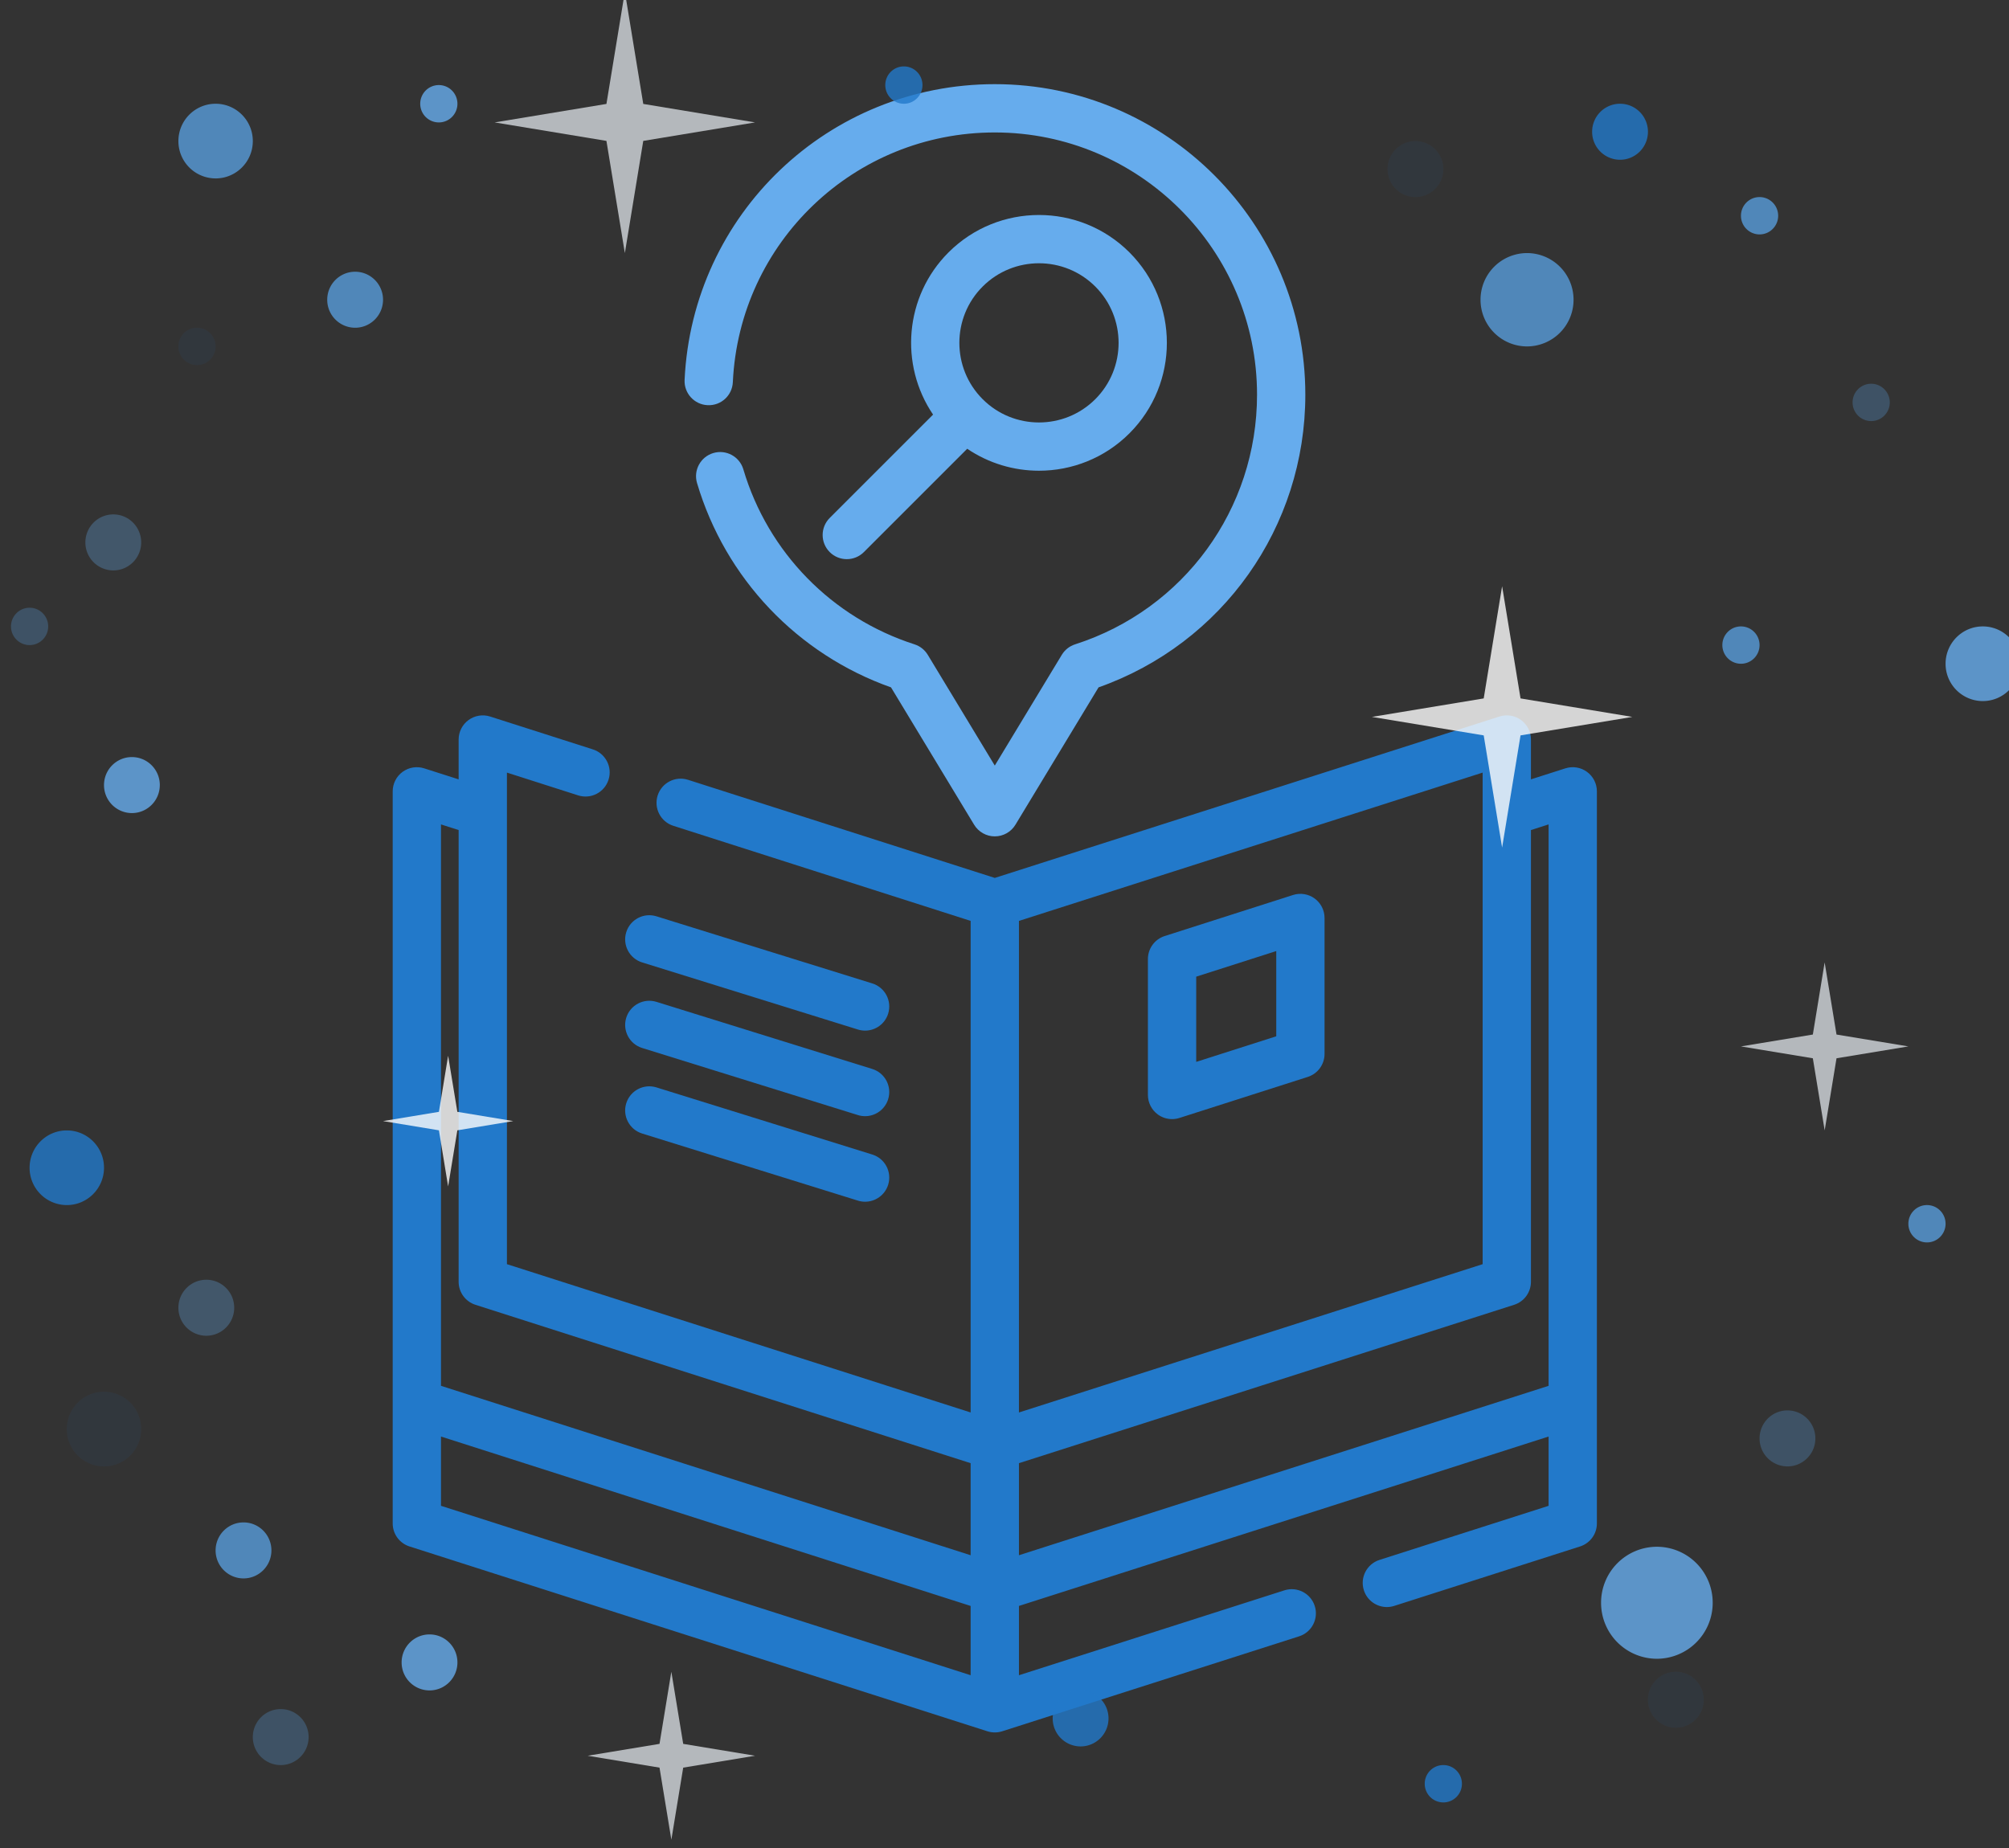
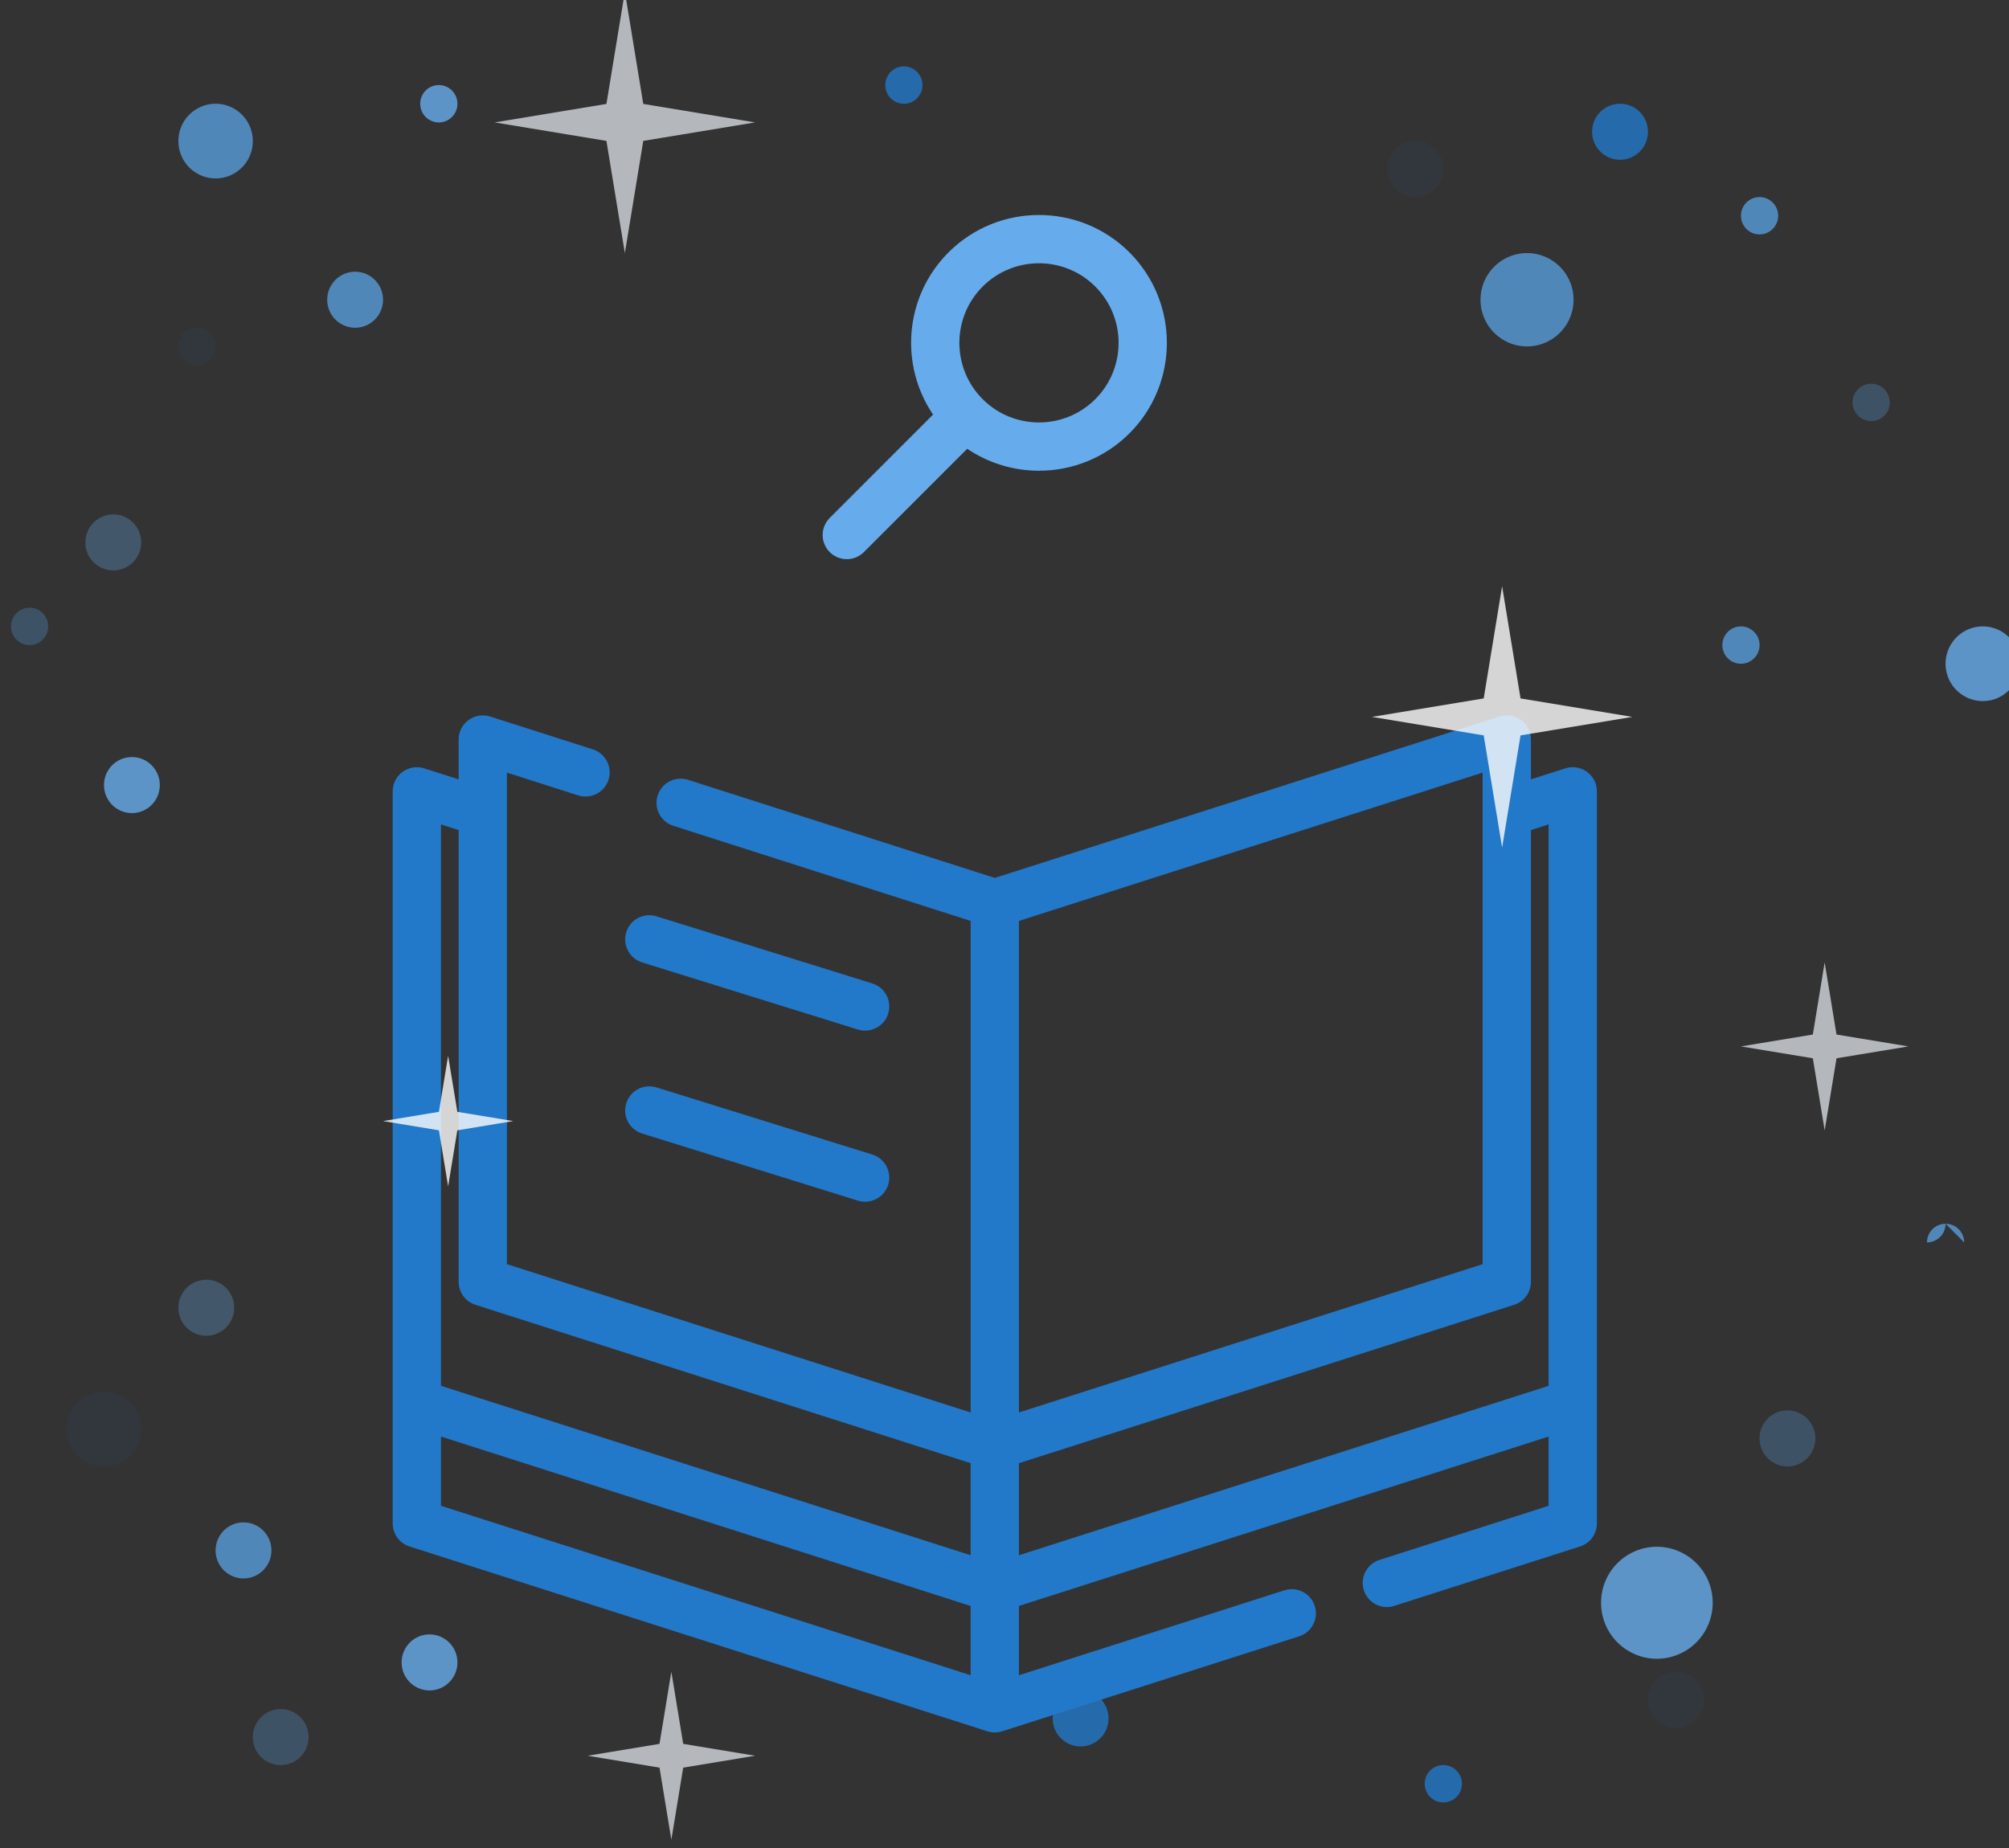
<svg xmlns="http://www.w3.org/2000/svg" xmlns:ns1="http://sodipodi.sourceforge.net/DTD/sodipodi-0.dtd" xmlns:ns2="http://www.inkscape.org/namespaces/inkscape" width="100" height="92" viewBox="0 0 100 92" version="1.1" id="svg70" ns1:docname="glossary.svg" ns2:version="0.92.4 (5da689c313, 2019-01-14)">
  <rect x="0" y="0" width="100" height="92" fill="#333333" stroke="none" />
  <defs id="defs74" />
  <ns1:namedview pagecolor="#ffffff" bordercolor="#666666" borderopacity="1" objecttolerance="10" gridtolerance="10" guidetolerance="10" ns2:pageopacity="0" ns2:pageshadow="2" ns2:window-width="1792" ns2:window-height="1057" id="namedview72" showgrid="false" ns2:zoom="2.5652174" ns2:cx="-76.694915" ns2:cy="46.194915" ns2:window-x="-8" ns2:window-y="-8" ns2:window-maximized="1" ns2:current-layer="g54" />
  <g id="g68" fill-rule="evenodd" fill="none">
    <g id="g920" transform="matrix(1.153,0,0,1.153,-6.584,-5.973)">
      <g style="fill:#66aced;fill-opacity:1" id="g6" transform="matrix(0.139,0,0,0.139,13.072,8.814)">
        <g style="fill:#66aced;fill-opacity:1" id="g4">
-           <path style="fill:#66aced;fill-opacity:1" id="path2-3" d="m 256.001,0 c -51.613,0 -93.932,40.356 -96.34,91.877 -0.194,4.139 3.004,7.649 7.141,7.843 4.175,0.198 7.648,-3.004 7.843,-7.142 2.033,-43.5 37.77,-77.576 81.356,-77.576 44.912,0 81.45,36.538 81.45,81.451 0,35.531 -22.712,66.699 -56.515,77.558 -1.723,0.553 -3.187,1.71 -4.123,3.258 L 256,211.669 235.187,177.268 c -0.937,-1.548 -2.4,-2.705 -4.123,-3.258 -25.635,-8.234 -45.507,-28.558 -53.159,-54.365 -1.178,-3.972 -5.354,-6.237 -9.322,-5.059 -3.972,1.177 -6.236,5.351 -5.059,9.322 8.791,29.649 31.202,53.186 60.248,63.47 l 25.811,42.662 c 1.358,2.246 3.792,3.618 6.417,3.618 2.625,0 5.059,-1.372 6.417,-3.618 l 25.81,-42.662 C 326.759,173.753 352.451,137.568 352.451,96.45 352.451,43.267 309.183,0 256.001,0 Z" ns2:connector-curvature="0" />
-         </g>
+           </g>
      </g>
      <g style="fill:#66aced;fill-opacity:1" id="g12" transform="matrix(0.139,0,0,0.139,13.072,8.814)">
        <g style="fill:#66aced;fill-opacity:1" id="g10">
          <path style="fill:#66aced;fill-opacity:1" id="path8-2" d="m 297.827,52.261 c -15.494,-15.493 -40.706,-15.495 -56.2,0 -13.68,13.68 -15.272,34.932 -4.794,50.386 l -32.098,32.098 c -2.931,2.929 -2.931,7.678 -0.002,10.607 1.465,1.464 3.385,2.197 5.304,2.197 1.919,0 3.839,-0.732 5.304,-2.197 l 32.098,-32.098 c 6.703,4.545 14.493,6.826 22.287,6.826 10.177,0 20.354,-3.874 28.101,-11.621 15.493,-15.493 15.493,-40.705 0,-56.198 z m -10.609,45.592 c -9.645,9.645 -25.341,9.646 -34.985,0 -9.645,-9.645 -9.645,-25.339 0,-34.985 4.822,-4.823 11.157,-7.234 17.492,-7.234 6.336,0 12.671,2.412 17.493,7.234 9.646,9.645 9.646,25.34 0,34.985 z" ns2:connector-curvature="0" />
        </g>
      </g>
      <g style="fill:#2279ca;fill-opacity:1" id="g18" transform="matrix(0.139,0,0,0.139,13.072,8.814)">
        <g style="fill:#2279ca;fill-opacity:1" id="g16">
          <path style="fill:#2279ca;fill-opacity:1" id="path14-5" d="m 217.951,279.338 -67.023,-20.845 c -3.96,-1.231 -8.159,0.979 -9.39,4.934 -1.228,3.955 0.981,8.159 4.936,9.389 l 67.023,20.845 c 0.742,0.23 1.492,0.34 2.229,0.34 3.197,0 6.16,-2.061 7.16,-5.274 1.229,-3.956 -0.979,-8.159 -4.935,-9.389 z" ns2:connector-curvature="0" />
        </g>
      </g>
      <g id="g24" transform="matrix(0.139,0,0,0.139,13.072,8.814)">
        <g id="g22">
-           <path style="fill:#2279ca;fill-opacity:1" id="path20-0" d="m 217.951,305.912 -67.023,-20.845 c -3.96,-1.229 -8.159,0.979 -9.39,4.934 -1.228,3.955 0.981,8.159 4.936,9.389 l 67.023,20.845 c 0.742,0.23 1.492,0.34 2.229,0.34 3.197,0 6.16,-2.061 7.16,-5.274 1.229,-3.956 -0.979,-8.159 -4.935,-9.389 z" ns2:connector-curvature="0" />
-         </g>
+           </g>
      </g>
      <g style="fill:#2279ca;fill-opacity:1" id="g30" transform="matrix(0.139,0,0,0.139,13.072,8.814)">
        <g style="fill:#2279ca;fill-opacity:1" id="g28">
          <path style="fill:#2279ca;fill-opacity:1" id="path26-6" d="m 217.951,332.486 -67.023,-20.845 c -3.96,-1.229 -8.159,0.98 -9.39,4.934 -1.228,3.955 0.981,8.159 4.936,9.389 l 67.023,20.845 c 0.742,0.23 1.492,0.34 2.229,0.34 3.197,0 6.16,-2.061 7.16,-5.274 1.229,-3.956 -0.979,-8.159 -4.935,-9.389 z" ns2:connector-curvature="0" />
        </g>
      </g>
      <g style="fill:#2279ca;fill-opacity:1" id="g40" transform="matrix(0.139,0,0,0.139,13.072,8.814)">
        <g style="fill:#2279ca;fill-opacity:1" id="g38">
          <g style="fill:#2279ca;fill-opacity:1" id="g36">
            <path style="fill:#2279ca;fill-opacity:1" id="path32-4" d="m 439.923,213.614 c 1.935,1.412 -1.932,-1.411 0,0 z" ns2:connector-curvature="0" />
            <path style="fill:#2279ca;fill-opacity:1" id="path34-4" d="m 439.923,213.614 c -1.933,-1.411 -4.425,-1.816 -6.707,-1.086 l -10.697,3.421 v -12.373 c 0,-2.395 -1.144,-4.646 -3.078,-6.058 -1.934,-1.412 -4.424,-1.816 -6.707,-1.086 l -156.733,50.135 -95.275,-30.476 c -3.94,-1.262 -8.166,0.913 -9.429,4.858 -1.262,3.945 0.913,8.167 4.858,9.429 l 92.346,29.539 v 17.174 37.27 98.251 L 104.482,366.544 V 213.85 l 22.125,7.078 c 3.943,1.262 8.166,-0.913 9.429,-4.858 1.262,-3.945 -0.913,-8.167 -4.858,-9.429 l -31.91,-10.208 c -2.283,-0.73 -4.774,-0.326 -6.707,1.086 -1.935,1.412 -3.078,3.663 -3.078,6.058 v 12.373 l -10.697,-3.421 c -2.282,-0.73 -4.773,-0.325 -6.707,1.086 -1.935,1.412 -3.078,3.663 -3.078,6.058 v 37.28 152.861 37.27 c 0,3.262 2.108,6.149 5.215,7.144 l 179.501,57.42 c 1.474,0.472 3.096,0.471 4.57,0 l 92.231,-29.5 c 3.945,-1.262 6.12,-5.483 4.858,-9.428 -1.262,-3.945 -5.483,-6.12 -9.429,-4.859 l -82.445,26.371 V 472.71 l 164.501,-52.622 v 21.521 l -52.516,16.802 c -3.945,1.262 -6.12,5.483 -4.858,9.428 1.02,3.186 3.968,5.217 7.142,5.217 0.757,0 1.527,-0.116 2.287,-0.358 l 57.73,-18.47 c 3.106,-0.994 5.215,-3.882 5.215,-7.144 v -37.27 -152.861 -37.28 c -10e-4,-2.396 -1.145,-4.647 -3.08,-6.059 z M 248.501,494.231 84,441.609 v -21.521 l 164.501,52.622 z m 0,-37.27 L 84,404.338 V 256.953 229.946 l 5.482,1.754 v 140.32 c 0,3.262 2.108,6.149 5.215,7.144 l 153.804,49.198 z m 15,-142.598 v -37.27 -17.174 L 407.52,213.85 v 152.695 l -144.019,46.068 z m 164.501,-57.41 v 147.386 l -164.501,52.622 v -28.598 l 153.804,-49.198 c 3.106,-0.994 5.215,-3.882 5.215,-7.144 V 231.699 l 5.482,-1.754 z" ns2:connector-curvature="0" />
          </g>
        </g>
      </g>
      <g style="fill:#2279ca;fill-opacity:1" id="g46" transform="matrix(0.139,0,0,0.139,13.072,8.814)">
        <g style="fill:#2279ca;fill-opacity:1" id="g44">
-           <path style="fill:#2279ca;fill-opacity:1" id="path42-9" d="m 355.341,252.955 c -1.933,-1.412 -4.424,-1.816 -6.707,-1.086 l -39.859,12.75 c -3.106,0.994 -5.215,3.882 -5.215,7.144 v 42.222 c 0,2.395 1.144,4.646 3.078,6.058 1.3,0.949 2.852,1.442 4.423,1.442 0.766,0 1.536,-0.117 2.284,-0.356 l 39.859,-12.75 c 3.106,-0.994 5.215,-3.882 5.215,-7.144 v -42.222 c 0.001,-2.395 -1.143,-4.646 -3.078,-6.058 z m -11.921,42.805 -24.859,7.952 v -26.474 l 24.859,-7.952 z" ns2:connector-curvature="0" />
-         </g>
+           </g>
      </g>
    </g>
    <g transform="translate(0.547,-0.411)" style="opacity:0.8" id="g54">
      <path style="opacity:0.09;fill:#2279ca" ns2:connector-curvature="0" d="m 10.185,17.657 c 0,0.513 -0.414,0.929 -0.926,0.929 a 0.928,0.928 0 0 1 -0.926,-0.93 c 0,-0.513 0.415,-0.929 0.926,-0.929 0.512,0 0.926,0.416 0.926,0.93" id="path2" />
      <path style="fill:#579cdb" ns2:connector-curvature="0" d="m 12.037,7.434 c 0,1.027 -0.829,1.859 -1.852,1.859 A 1.855,1.855 0 0 1 8.333,7.434 c 0,-1.026 0.83,-1.858 1.852,-1.858 1.023,0 1.852,0.832 1.852,1.858 m 6.482,7.899 c 0,0.77 -0.622,1.394 -1.39,1.394 a 1.391,1.391 0 0 1 -1.388,-1.394 c 0,-0.77 0.622,-1.394 1.389,-1.394 0.767,0 1.389,0.624 1.389,1.394" id="path4" />
      <path style="fill:#66aced" ns2:connector-curvature="0" d="m 22.222,5.576 c 0,0.513 -0.414,0.93 -0.926,0.93 A 0.928,0.928 0 0 1 20.37,5.576 c 0,-0.513 0.415,-0.93 0.926,-0.93 0.512,0 0.926,0.417 0.926,0.93" id="path6" />
-       <path style="fill:#2279ca" ns2:connector-curvature="0" d="m 4.63,58.545 c 0,1.027 -0.83,1.859 -1.852,1.859 A 1.855,1.855 0 0 1 0.926,58.545 c 0,-1.026 0.83,-1.858 1.852,-1.858 1.023,0 1.852,0.832 1.852,1.858" id="path8" />
      <path style="opacity:0.09;fill:#2279ca" ns2:connector-curvature="0" d="m 6.481,71.556 c 0,1.026 -0.829,1.858 -1.851,1.858 A 1.855,1.855 0 0 1 2.778,71.556 c 0,-1.027 0.829,-1.859 1.852,-1.859 1.022,0 1.851,0.832 1.851,1.859" id="path10" />
      <path style="opacity:0.372;fill:#66aced" ns2:connector-curvature="0" d="m 11.111,65.515 c 0,0.77 -0.622,1.394 -1.389,1.394 A 1.391,1.391 0 0 1 8.333,65.515 c 0,-0.77 0.622,-1.394 1.39,-1.394 0.766,0 1.388,0.624 1.388,1.394" id="path12" />
      <path style="fill:#579cdb" ns2:connector-curvature="0" d="m 12.963,77.596 c 0,0.77 -0.622,1.394 -1.389,1.394 a 1.391,1.391 0 0 1 -1.389,-1.394 c 0,-0.77 0.622,-1.394 1.39,-1.394 0.766,0 1.388,0.624 1.388,1.394" id="path14" />
      <path style="opacity:0.372;fill:#579cdb" ns2:connector-curvature="0" d="m 14.815,86.889 c 0,0.77 -0.622,1.394 -1.39,1.394 a 1.391,1.391 0 0 1 -1.388,-1.394 c 0,-0.77 0.622,-1.394 1.389,-1.394 0.767,0 1.389,0.624 1.389,1.394" id="path16" />
      <path style="fill:#66aced" ns2:connector-curvature="0" d="m 22.222,83.172 c 0,0.77 -0.622,1.394 -1.389,1.394 a 1.391,1.391 0 0 1 -1.389,-1.394 c 0,-0.77 0.622,-1.394 1.39,-1.394 0.766,0 1.388,0.624 1.388,1.394" id="path18" />
      <path style="fill:#2279ca" ns2:connector-curvature="0" d="m 72.222,89.212 c 0,0.513 -0.414,0.93 -0.926,0.93 a 0.928,0.928 0 0 1 -0.926,-0.93 c 0,-0.513 0.415,-0.93 0.926,-0.93 0.512,0 0.926,0.417 0.926,0.93" id="path20" />
      <path style="fill:#66aced" ns2:connector-curvature="0" d="m 84.704,80.202 a 2.783,2.783 0 0 1 -2.778,2.788 2.783,2.783 0 0 1 -2.778,-2.788 2.783,2.783 0 0 1 2.778,-2.788 2.783,2.783 0 0 1 2.778,2.788" id="path22" />
      <path style="opacity:0.09;fill:#2279ca" ns2:connector-curvature="0" d="m 84.26,85.03 c 0,0.77 -0.623,1.394 -1.39,1.394 A 1.391,1.391 0 0 1 81.481,85.03 c 0,-0.77 0.622,-1.394 1.39,-1.394 0.766,0 1.388,0.624 1.388,1.394" id="path24" />
      <path style="opacity:0.372;fill:#579cdb" ns2:connector-curvature="0" d="m 89.815,72.02 c 0,0.77 -0.622,1.394 -1.39,1.394 A 1.391,1.391 0 0 1 87.037,72.02 c 0,-0.77 0.622,-1.394 1.389,-1.394 0.767,0 1.389,0.624 1.389,1.394" id="path26" />
-       <path style="fill:#579cdb" ns2:connector-curvature="0" d="m 96.296,61.333 c 0,0.514 -0.414,0.93 -0.926,0.93 a 0.928,0.928 0 0 1 -0.926,-0.93 c 0,-0.513 0.415,-0.929 0.926,-0.929 0.512,0 0.926,0.416 0.926,0.93" id="path28" />
+       <path style="fill:#579cdb" ns2:connector-curvature="0" d="m 96.296,61.333 c 0,0.514 -0.414,0.93 -0.926,0.93 c 0,-0.513 0.415,-0.929 0.926,-0.929 0.512,0 0.926,0.416 0.926,0.93" id="path28" />
      <path style="opacity:0.09;fill:#2279ca" ns2:connector-curvature="0" d="m 71.296,8.828 c 0,0.77 -0.622,1.394 -1.389,1.394 A 1.391,1.391 0 0 1 68.519,8.828 c 0,-0.77 0.621,-1.394 1.388,-1.394 0.767,0 1.39,0.624 1.39,1.394" id="path30" />
      <path style="fill:#579cdb" ns2:connector-curvature="0" d="m 77.778,15.333 a 2.32,2.32 0 0 1 -2.315,2.324 2.319,2.319 0 0 1 -2.315,-2.324 2.319,2.319 0 0 1 2.315,-2.323 2.319,2.319 0 0 1 2.315,2.323" id="path32" />
      <path style="fill:#2279ca" ns2:connector-curvature="0" d="m 81.481,6.97 c 0,0.77 -0.621,1.394 -1.388,1.394 A 1.391,1.391 0 0 1 78.703,6.97 c 0,-0.77 0.623,-1.394 1.39,-1.394 0.767,0 1.388,0.624 1.388,1.394" id="path34" />
      <path style="opacity:0.372;fill:#579cdb" ns2:connector-curvature="0" d="m 93.519,20.444 c 0,0.514 -0.415,0.93 -0.926,0.93 a 0.928,0.928 0 0 1 -0.926,-0.93 c 0,-0.513 0.414,-0.929 0.926,-0.929 0.51,0 0.926,0.416 0.926,0.93" id="path36" />
      <path style="fill:#579cdb" ns2:connector-curvature="0" d="m 87.037,32.525 c 0,0.513 -0.415,0.93 -0.926,0.93 a 0.928,0.928 0 0 1 -0.926,-0.93 c 0,-0.513 0.415,-0.929 0.926,-0.929 0.511,0 0.926,0.416 0.926,0.93 m 0.926,-21.374 c 0,0.513 -0.415,0.929 -0.926,0.929 a 0.928,0.928 0 0 1 -0.926,-0.93 c 0,-0.513 0.415,-0.929 0.926,-0.929 0.511,0 0.926,0.416 0.926,0.93" id="path38" />
      <path style="opacity:0.372;fill:#66aced" ns2:connector-curvature="0" d="m 6.481,27.414 c 0,0.77 -0.621,1.394 -1.388,1.394 a 1.391,1.391 0 0 1 -1.39,-1.394 c 0,-0.77 0.623,-1.394 1.39,-1.394 0.767,0 1.388,0.624 1.388,1.394" id="path40" />
      <path style="opacity:0.372;fill:#579cdb" ns2:connector-curvature="0" d="m 1.852,31.596 c 0,0.513 -0.415,0.93 -0.926,0.93 A 0.928,0.928 0 0 1 0,31.596 c 0,-0.513 0.415,-0.93 0.926,-0.93 0.511,0 0.926,0.417 0.926,0.93" id="path42" />
      <path style="fill:#66aced" ns2:connector-curvature="0" d="m 7.407,39.495 c 0,0.77 -0.621,1.394 -1.389,1.394 A 1.391,1.391 0 0 1 4.63,39.495 c 0,-0.77 0.621,-1.394 1.388,-1.394 0.768,0 1.39,0.624 1.39,1.394 M 100,33.455 c 0,1.026 -0.83,1.858 -1.852,1.858 a 1.855,1.855 0 0 1 -1.852,-1.858 c 0,-1.027 0.83,-1.859 1.852,-1.859 1.023,0 1.852,0.832 1.852,1.859" id="path44" />
      <path style="fill:#2279ca" ns2:connector-curvature="0" d="m 45.37,4.646 c 0,0.514 -0.414,0.93 -0.926,0.93 a 0.928,0.928 0 0 1 -0.925,-0.93 c 0,-0.513 0.414,-0.929 0.925,-0.929 0.512,0 0.926,0.416 0.926,0.93 m 9.26,81.313 c 0,0.77 -0.622,1.394 -1.39,1.394 A 1.391,1.391 0 0 1 51.852,85.96 c 0,-0.77 0.622,-1.394 1.389,-1.394 0.767,0 1.389,0.624 1.389,1.394" id="path46" />
      <path style="fill:#fefefe" ns2:connector-curvature="0" d="m 75.139,35.181 -0.917,-5.585 -0.916,5.585 -5.565,0.92 5.565,0.92 0.916,5.585 0.917,-5.585 5.565,-0.92 z" id="path48" />
      <path style="fill:#d5dadf" ns2:connector-curvature="0" d="M 31.472,5.585 30.556,0 l -0.917,5.585 -5.565,0.92 5.565,0.92 0.917,5.585 0.916,-5.585 5.565,-0.92 z m 1.988,81.642 -0.59,-3.59 -0.589,3.59 -3.577,0.591 3.577,0.592 0.59,3.59 0.589,-3.59 3.577,-0.592 z m 57.407,-35.313 -0.59,-3.59 -0.588,3.59 -3.578,0.591 3.578,0.591 0.589,3.59 0.589,-3.59 3.577,-0.591 z" id="path50" />
      <path style="fill:#fefefe" ns2:connector-curvature="0" d="m 22.218,55.762 -0.459,-2.792 -0.458,2.792 -2.782,0.46 2.782,0.46 0.458,2.793 0.459,-2.793 2.782,-0.46 z" id="path52" />
    </g>
  </g>
</svg>